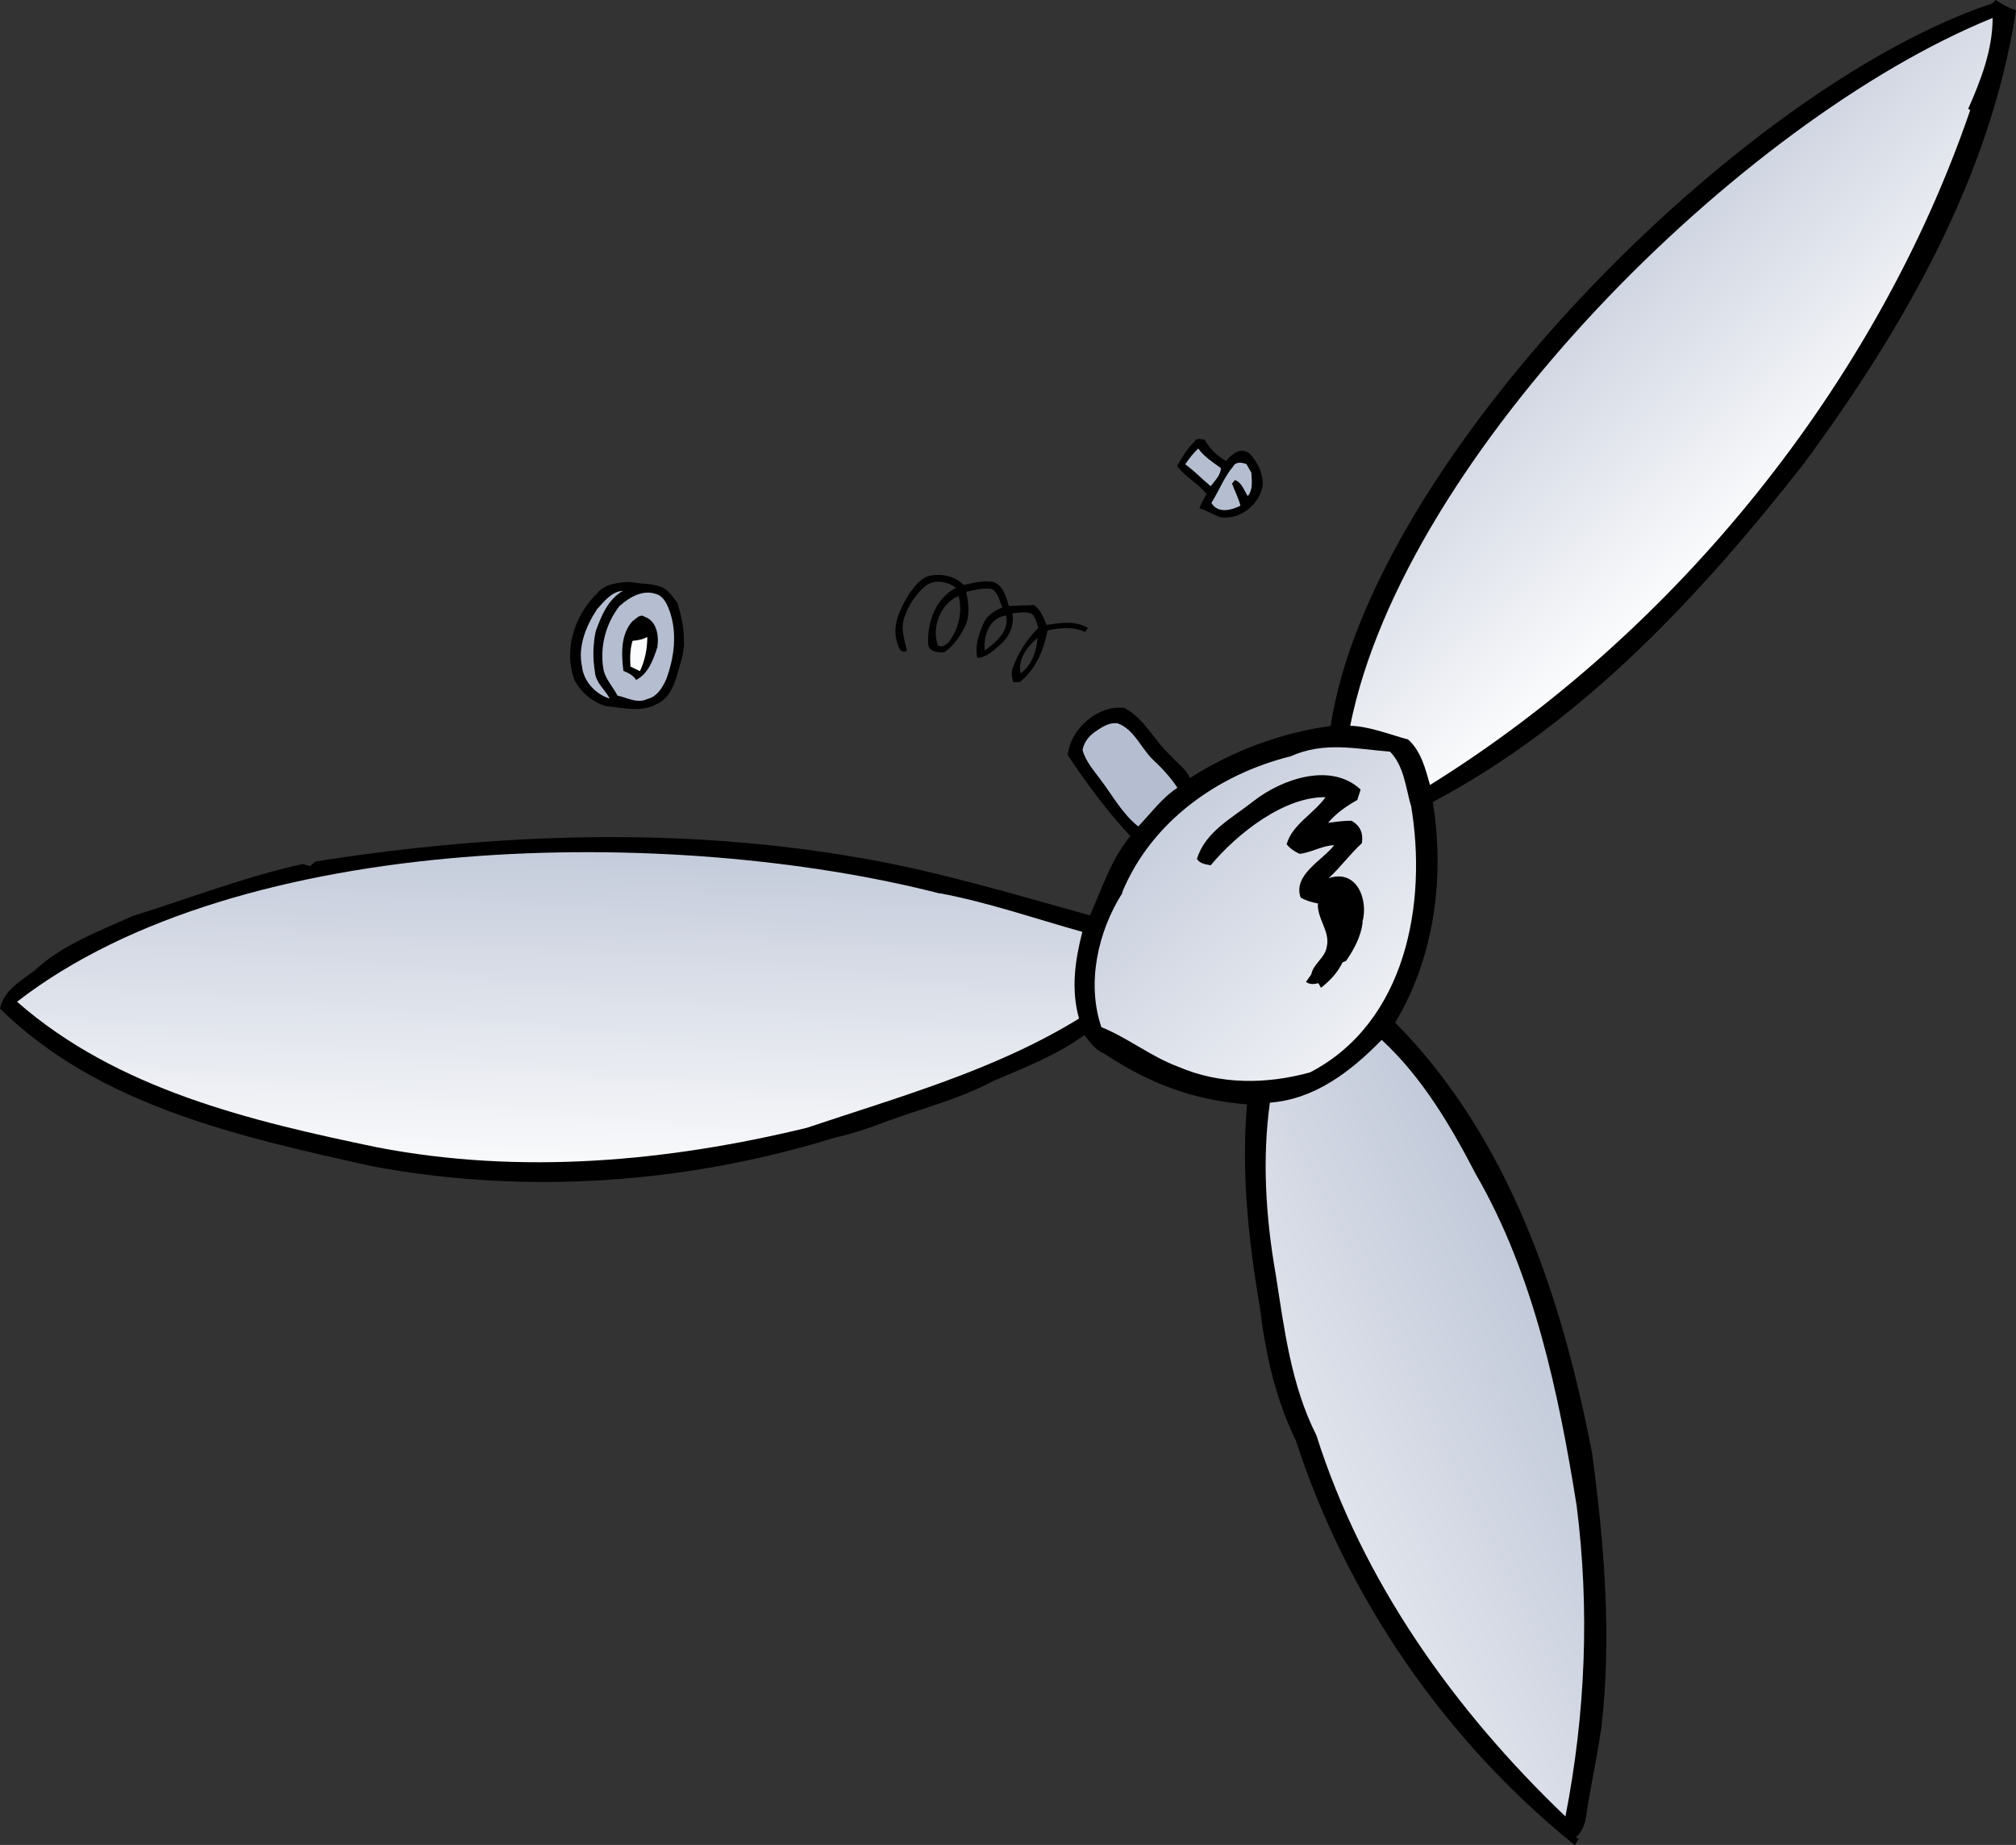
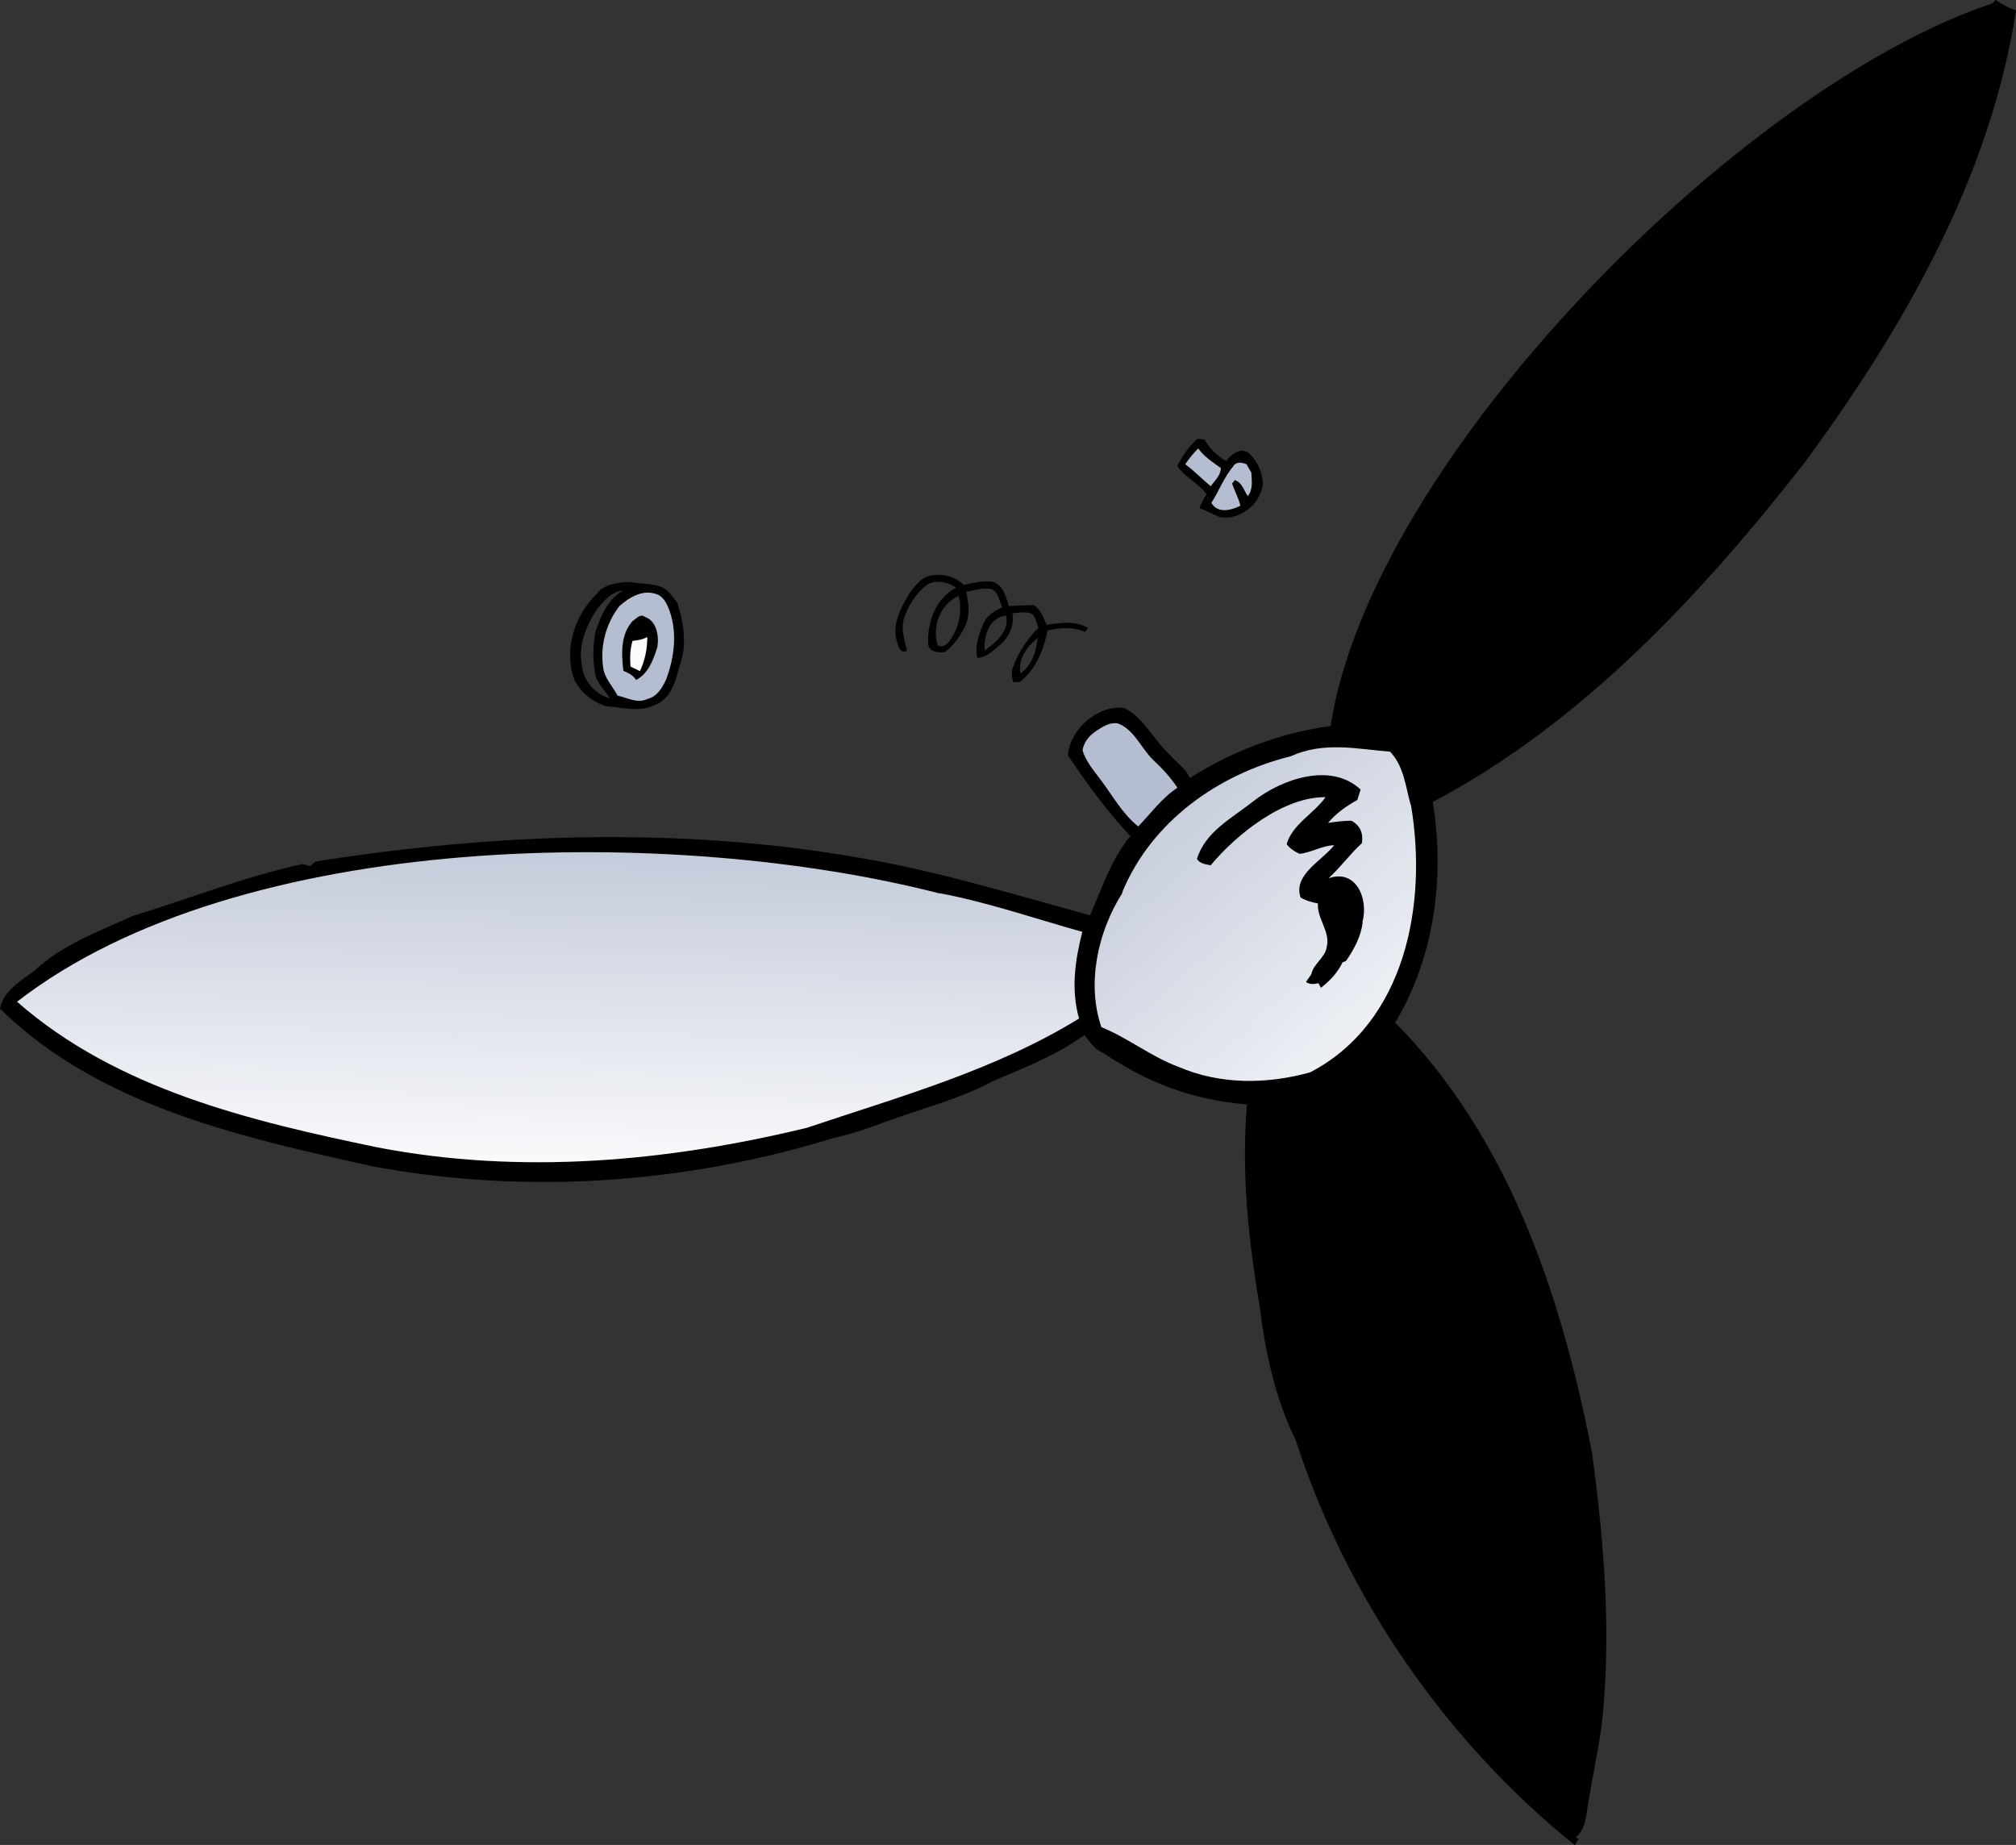
<svg xmlns="http://www.w3.org/2000/svg" xmlns:xlink="http://www.w3.org/1999/xlink" id="Layer_1" version="1.1" viewBox="0 0 793.3 726">
  <rect x="0" y="0" width="793.3" height="726" fill="#333333" stroke="none" />
  <defs>
    <style>
      .st0 {
        fill: url(#linear-gradient2);
      }

      .st1 {
        fill: url(#linear-gradient1);
      }

      .st2 {
        fill: url(#linear-gradient3);
      }

      .st3 {
        fill: url(#linear-gradient);
      }

      .st4 {
        fill: #b5bed1;
      }

      .st5 {
        fill: #636465;
      }

      .st6 {
        fill: #fbfcfd;
      }
    </style>
    <linearGradient id="linear-gradient" x1="424.1" y1="275.3" x2="574.2" y2="444.9" gradientUnits="userSpaceOnUse">
      <stop offset="0" stop-color="#b5bed1" />
      <stop offset="1" stop-color="#fff" />
    </linearGradient>
    <linearGradient id="linear-gradient1" x1="588.4" y1="67" x2="707.9" y2="204" xlink:href="#linear-gradient" />
    <linearGradient id="linear-gradient2" x1="217.6" y1="300.1" x2="214.7" y2="472.1" xlink:href="#linear-gradient" />
    <linearGradient id="linear-gradient3" x1="661" y1="522.5" x2="427.6" y2="636.2" xlink:href="#linear-gradient" />
  </defs>
  <g>
    <path d="M784.1,1.3c.3-.3.9-1,1.2-1.3,2.5,1.7,5.1,3.1,8,4.1-10.1,65.7-44.3,125.1-83.3,178.1-40.6,51.9-87.5,102.4-146.2,133.4,4.8,29.4.7,61-14.8,86.8,45,45.5,65.6,108,77.5,169.5,4.8,35.8,7.8,72.3,3.6,108.3-1.4,9.5-3.4,19-5,28.5-1,4.9-.7,10.7-5,14.3.3.2.8.5,1.1.7-.4.6-1.2,1.8-1.5,2.4-50.7-40.9-89.6-97.1-109.8-159.3-8-16.3-11.9-34.1-14.1-52-4.5-26.5-7.4-53.4-5.1-80.2-21.6-1.8-38.6-8.3-56.5-20.2-3.4-1.3-5.3-4.4-7.5-7.1-10.8,7.9-23.5,12.8-35.7,18-13.6,7.3-28.4,10.9-42.7,16.2-6.5,2.5-13.1,4.7-19.9,6.2-58.6,18.1-121.2,22.5-181.6,11.3-51.8-11.5-107.8-23.7-146.8-62.1,1.5-7.1,8.1-10.9,13.5-14.9,10.9-10.2,25.2-15.4,38.6-21.5,22.3-6.9,44.2-15.5,67-20.5.7.2,2.1.6,2.9.8.7-.6,1.4-1.2,2.2-1.8,70.5-11.1,143.1-13.8,213.7-1.5,30.8,5.2,60.9,14.4,91,22.7,4.8-10.7,8.3-22,15.9-31.2-9.1-9.7-17.2-20.7-24.6-31.8.8-10.3,12-20,22.3-18.6,7.9,4.2,11.6,12.8,18.1,18.7,2.5,3,6.1,5.1,7.6,8.9,16.5-10.6,35.9-17.9,55.4-20.5C539.6,180.9,685,34.2,784.1,1.3ZM432.2,287.1c-9.9,5.2-4.6,13.1.8,19.5,4.8,6.3,8.6,13.5,14.9,18.5,5-5.2,9.3-11.2,15.4-15.2-2.8-4-6-7.6-9.6-11-5.9-6-11.5-19.9-21.5-11.8Z" />
    <path d="M470.3,173.4c.9-1.1,2.5-.5,3.7-.4,2,3.5,4.9,6.5,8.5,8.4,2.2-2.7,5.4-5.5,9-3.1,3.3,3.3,5.6,7.9,5.4,12.7-1.3,7.7-9.1,13.8-16.9,12.5-2.7-1.1-5.2-2.6-8-3.5.7-1.9,1.6-3.8,2.8-5.5-3.2-4.4-8.5-6.7-11.6-11.2,2.1-3.5,4.1-7.1,7.2-9.8ZM466.4,182.7c3.6,2.6,6.6,5.8,10,8.6,1.6-2.1,4-4.4,4-7.1-3.2-2.3-6.5-4.4-8.9-7.7-1.9,1.8-3.7,3.9-5.1,6.2ZM485.4,183.3c-3.7,4.3-5.6,9.7-8.7,14.5,2.5,4.3,7.7,2.9,11.4,1.1-.8-3-2.2-5.8-3.3-8.7.3-.4.8-1.1,1.1-1.4,2.8.9,3.6,4.1,5.1,6.3,2.1-2.6,1.5-6.1,1.4-9.2-.6-1.1-1.3-2.2-1.9-3.3-1.7-.7-3.9-1-5.1.6Z" />
    <path d="M357.7,233.7c2.3-3,4.9-6.9,9.1-7.3,4.4-.7,9.2.5,12.4,3.8,3.8-.8,7.8-1.9,11.7-1.2,3.9,1.4,5,5.9,6.1,9.5,3.3-.2,6.6-.3,9.9-.4,2.6,1.9,3.8,4.9,4.9,7.8,5.4-.8,11.3-1.8,16.3,1.2-.3.4-.8,1.2-1.1,1.6-4.7-2.2-9.9-1.7-14.8-.6-1.5,7.7-4.6,15.3-10.9,20.3-.6,0-1.9,0-2.6,0-.5-1.9-.9-3.9-.1-5.8,2.1-5.8,5.6-11.2,10-15.5-.7-1.9-1-4.2-2.6-5.6-2.4-1-5.1-.3-7.6-.2.8,4.6-1.2,9.3-4.7,12.3-2.7,2.2-5.3,5.1-9.1,5.3-1.1-4.8.6-9.4,2.5-13.8,1.4-3.1,4.4-4.8,7.3-6.1-1.2-2.5-1.5-6.2-4.5-7.3-3.3-.4-6.5.5-9.7,1.2.9,4.2,1.5,8.5,0,12.6-2,4.4-4.7,8.4-8.6,11.2-2.6.1-6.1-.1-6.4-3.4-.3-8.5,3-17.9,11-22-3.4-2.6-8.9-3.5-12.3-.5-3.7,3.2-6.4,7.5-8,12-1.6,4.4,0,9,1,13.3-3.1,1.4-3.5-2.4-4.2-4.5-1.5-6.4,1.9-12.7,5.1-18ZM369.1,253.9c1.4,1.2,3.3-.2,4.3-1.3,3.8-5.1,5.5-11.8,3.8-18.1-7.2,3.2-10.6,12.1-8.2,19.4ZM387.5,256c4.4-3.2,9.8-7.7,8.4-13.8-6.6.8-9,8.1-8.4,13.8ZM401.6,265c4.4-3.2,6.3-8.8,6.7-14-4.1,3.4-7.9,8.4-6.7,14Z" />
    <path d="M235.1,233.3c3.1-3.6,8.2-4.1,12.7-4.3,4,.8,8.1.5,11.9,1.8,3.2.9,4.9,4.1,6.9,6.5,1.4,4.8,2.6,9.6,2.5,14.6.4,5-1.7,9.8-2.9,14.6-1.4,4.3-3.6,9-8.1,10.7-6.1,3.3-13.1,1.2-19.6.7-5.1-1.5-9.8-5.3-12.3-10-4.7-11.9-.1-26,8.9-34.5ZM234.8,239.9c-4.2,6.5-7.4,14.4-5.8,22.1.6,6,5.2,11.1,10.9,12.8-1.9-3.5-5.5-6.2-5.8-10.4-.9-5.3-.8-10.8.3-16.1,2.2-6.1,4.8-12.5,10.7-15.9-4.6.4-7.5,4.2-10.3,7.4ZM244,238.3c-5.8,7.1-8.2,16.8-6.4,25.8,1,3.6,3.7,6.4,5.4,9.7,3.9.8,7.9,3.3,11.8,1.3,3.7-.9,5.8-4.4,7.3-7.6,3.2-8.6,4.5-18.4,1.3-27.2-1.1-2.6-2.4-5.6-5.4-6.5-5.1-1.7-10.3,1.3-14,4.6Z" />
    <path d="M249.1,244.2c1.3-.9,2.9-2.8,4.5-1.5,4.8,1.6,5.7,7.6,5,12-1.7,4.9-3.5,10.4-8.4,12.9-1.1-1.9-3.1-2.8-5-3.6-.8-6.7-1.1-14.4,3.8-19.8ZM248.9,252.2c-1,3.2-1,6.7-.8,10,1.2.6,2.5,1.2,3.7,1.8,2-4.2,2.9-8.8,2.9-13.4-1.8,1-3.8,1.3-5.8,1.5Z" />
    <path d="M493.3,315.5c7.3-5.6,16.1-9.8,25.4-10.2,5.7.9,13,.4,16.8,5.6-.4,1.4-.9,2.7-1.4,4.1-2,1.2-4,2.4-6,3.7-2,1.6-3.9,3.3-5.6,5.2,3.1-.4,6.2-.9,9.3-.8,1.2,1,2.5,1.9,3.6,3.1.8,1.8.4,3.8.4,5.7-4.7,4.3-8.4,9.5-13.1,13.8,3.1-.6,6.4-.8,9.4.5,4.3,4.3,5.3,11,4,16.8-.7,5.5-3.4,10.5-6.5,15-.4.2-1,.5-1.4.6-1.9,4.1-5,7.3-8.5,10-.3-.4-.8-1.4-1-1.8-1.7.4-3.4.6-4.9-.5.7-1,1.4-2,2.1-3,.8-4.2,5.5-6.5,6.1-10.9,1.3-4.7-2.1-8.8-3.1-13.2-.1-1.3-.3-2.5-.4-3.8-2.4-.4-4.7-1.1-6.8-2.3-2.1-3.6.7-7,2.5-10,3.6-3.5,7.2-7,10.7-10.6-.6,0-1.1,0-1.6-.1-3.9,1.6-7.9,2.6-12,3.5-1.9-.9-3.8-2.1-5.1-3.8.2-.8.7-2.5.9-3.3,4.6-5.2,9.9-9.9,14.4-15.2-10.5-.6-19.8,5.2-27.9,11.2-6.2,4.6-13,9-17.3,15.6-2-.4-4.2-.5-5.4-2.5,1.4-4.7,4.4-8.5,7.9-11.9,4.6-3.8,9.6-7.1,14.3-10.8Z" />
  </g>
  <path class="st5" d="M789.3,2.5h.2c0,0,0,0,0,0h0Z" />
  <path class="st6" d="M248.9,252.2c2-.2,4-.5,5.8-1.5,0,4.6-.9,9.2-2.9,13.4-1.2-.6-2.5-1.2-3.7-1.8-.2-3.3-.2-6.8.8-10Z" />
  <g>
    <path class="st4" d="M466.4,182.7c1.5-2.2,3.2-4.3,5.1-6.2,2.3,3.2,5.7,5.4,8.9,7.7,0,2.7-2.4,5-4,7.1-3.4-2.8-6.4-6-10-8.6Z" />
    <path class="st4" d="M485.4,183.3c1.2-1.7,3.4-1.3,5.1-.6.6,1.1,1.2,2.2,1.9,3.3.1,3.1.8,6.5-1.4,9.2-1.5-2.2-2.3-5.4-5.1-6.3-.3.4-.8,1.1-1.1,1.4,1,2.9,2.5,5.6,3.3,8.7-3.6,1.8-8.9,3.2-11.4-1.1,3-4.7,5-10.2,8.7-14.5Z" />
-     <path class="st4" d="M234.8,239.9c2.9-3.1,5.7-7,10.3-7.4-5.9,3.4-8.5,9.9-10.7,15.9-1.1,5.2-1.2,10.8-.3,16.1.3,4.2,4,6.9,5.8,10.4-5.7-1.8-10.3-6.9-10.9-12.8-1.6-7.8,1.6-15.7,5.8-22.1Z" />
    <path class="st4" d="M244,238.3c3.7-3.3,8.9-6.3,14-4.6,3,.8,4.4,3.8,5.4,6.5,3.2,8.9,1.9,18.6-1.3,27.2-1.5,3.2-3.5,6.7-7.3,7.6-3.9,2-8-.5-11.8-1.3-1.7-3.3-4.4-6.1-5.4-9.7-1.8-9,.7-18.7,6.4-25.8ZM249.1,244.2c-5,5.3-4.6,13.1-3.8,19.8,1.9.8,3.9,1.7,5,3.6,4.9-2.5,6.8-8,8.4-12.9.7-4.4-.2-10.4-5-12-1.7-1.3-3.2.6-4.5,1.5Z" />
    <path class="st4" d="M432.2,287.1c2.3-1.4,5-3,7.8-2.4,6.5,2.6,8.9,9.7,13.7,14.3,3.6,3.3,6.9,6.9,9.6,11-6.1,4-10.4,10-15.4,15.2-6.3-5-10.1-12.2-14.9-18.5-2.6-3.6-5.8-7.1-7-11.5.5-3.5,3.2-6.2,6.1-8Z" />
    <path class="st3" d="M555.1,316.7c-2-7.2-2.7-15.3-8.1-20.9-13.4-1.1-26-4.1-39.1,1.8l1.1.7c-.3-.2-.8-.5-1.1-.7-28.6,7.1-54.8,25.7-66.3,53.5v.4c-9.6,15.1-14.1,35.5-8.2,52.7,10.6,4.3,19.5,11.6,30.3,15.6,16.5,7.1,34.7,6.9,51.8,2.2,37.7-19.6,46.3-66.5,39.7-105.3ZM536.2,363.1c-.7,5.5-3.4,10.5-6.5,15-.4.2-1,.5-1.4.6-1.9,4-5,7.3-8.5,10-.3-.5-.8-1.4-1-1.8-1.7.4-3.4.6-4.9-.5.7-1,1.4-2,2.1-3,.8-4.2,5.5-6.5,6.1-10.9,1.4-6-3.9-11-3.5-17-2.4-.4-4.7-1.1-6.8-2.3-3.1-9,8.5-14.5,13.2-20.6-4.6.1-9,2.9-13.6,3.4-2-.9-3.8-2.1-5.1-3.8,2.2-7.8,10.7-12,15.3-18.5-16.6-.2-35,14.6-45.2,26.8-2-.4-4.2-.6-5.4-2.5,3.3-10.8,13.9-16.1,22.2-22.7,11.2-8.8,30.6-15.5,42.2-4.6-.4,1.4-.9,2.7-1.3,4.1-4.3,2.4-8.3,5.2-11.5,9,3.1-.4,6.2-.9,9.3-.8,3.4,2,4.6,4.9,4,8.8-4.7,4.3-8.4,9.5-13.1,13.8,11-3.8,15.8,8.3,13.3,17.3Z" />
    <g>
-       <path class="st1" d="M784,7.1c-98.9,40.2-231.4,171.9-252.7,278.5,7.6.2,16,3.6,22.8,5.4,5.1,4.6,6.8,11.5,8.6,17.9,96.6-60,175.8-158,212.6-265.6-.2-.1-.6-.3-.8-.5,5-11.3,9.6-23.2,9.6-35.7Z" />
      <path class="st0" d="M369.8,351.6c-104.2-26.8-275.3-25.5-363.1,42.6,39.4,34.5,91.7,46.9,141.8,57.3,56.5,10.9,114.2,5.6,169-7.7,36-12.1,74.2-22.7,107.1-43-3.2-11.4-1.6-22.8,1.3-34.1-18.6-5.2-37-11.6-56.1-15.2Z" />
-       <path class="st2" d="M620.4,592.4c-7.1-44.4-16.9-91.1-39.7-130.4-9.9-19.1-21.1-38.1-37-52.8-12,12.3-26.3,23.4-44,24.7-3.1,22.4-1.6,45.4,2.3,67.6,3.4,21.6,6,43.5,16,63.3,18.3,57.8,54.5,108.4,98,150,7.9-40.4,9.6-81.5,4.4-122.4Z" />
    </g>
  </g>
</svg>